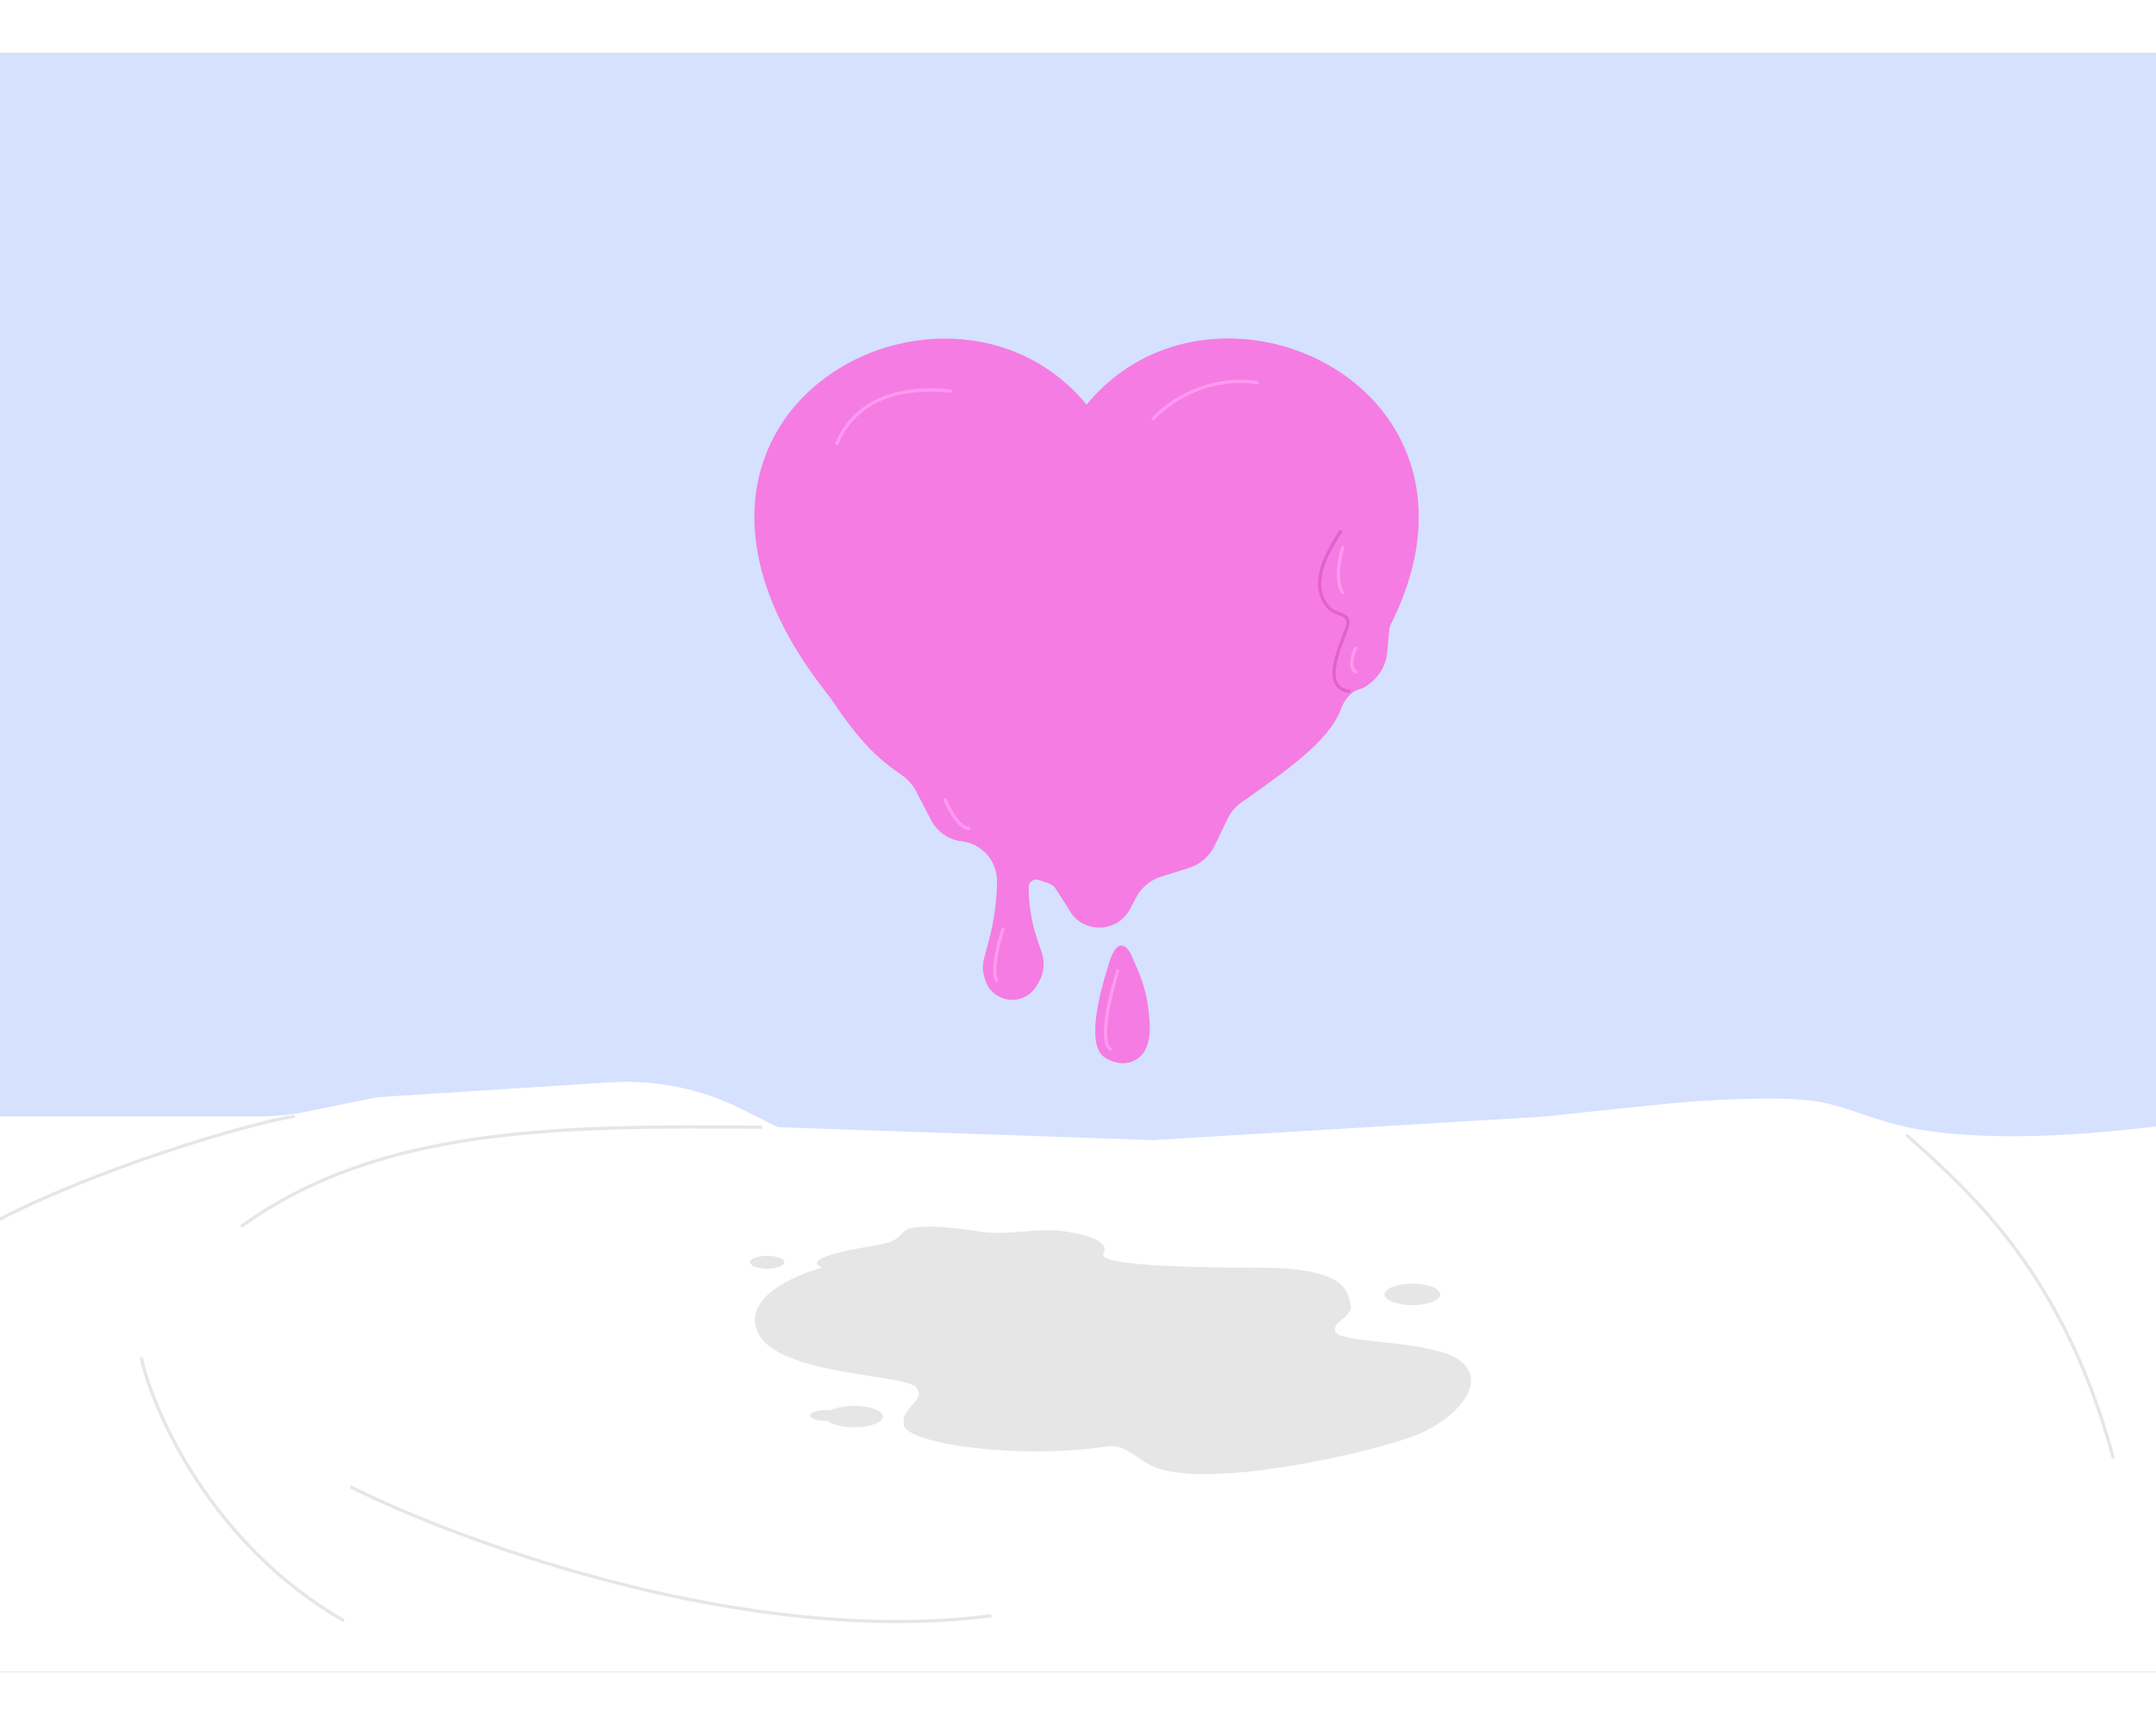
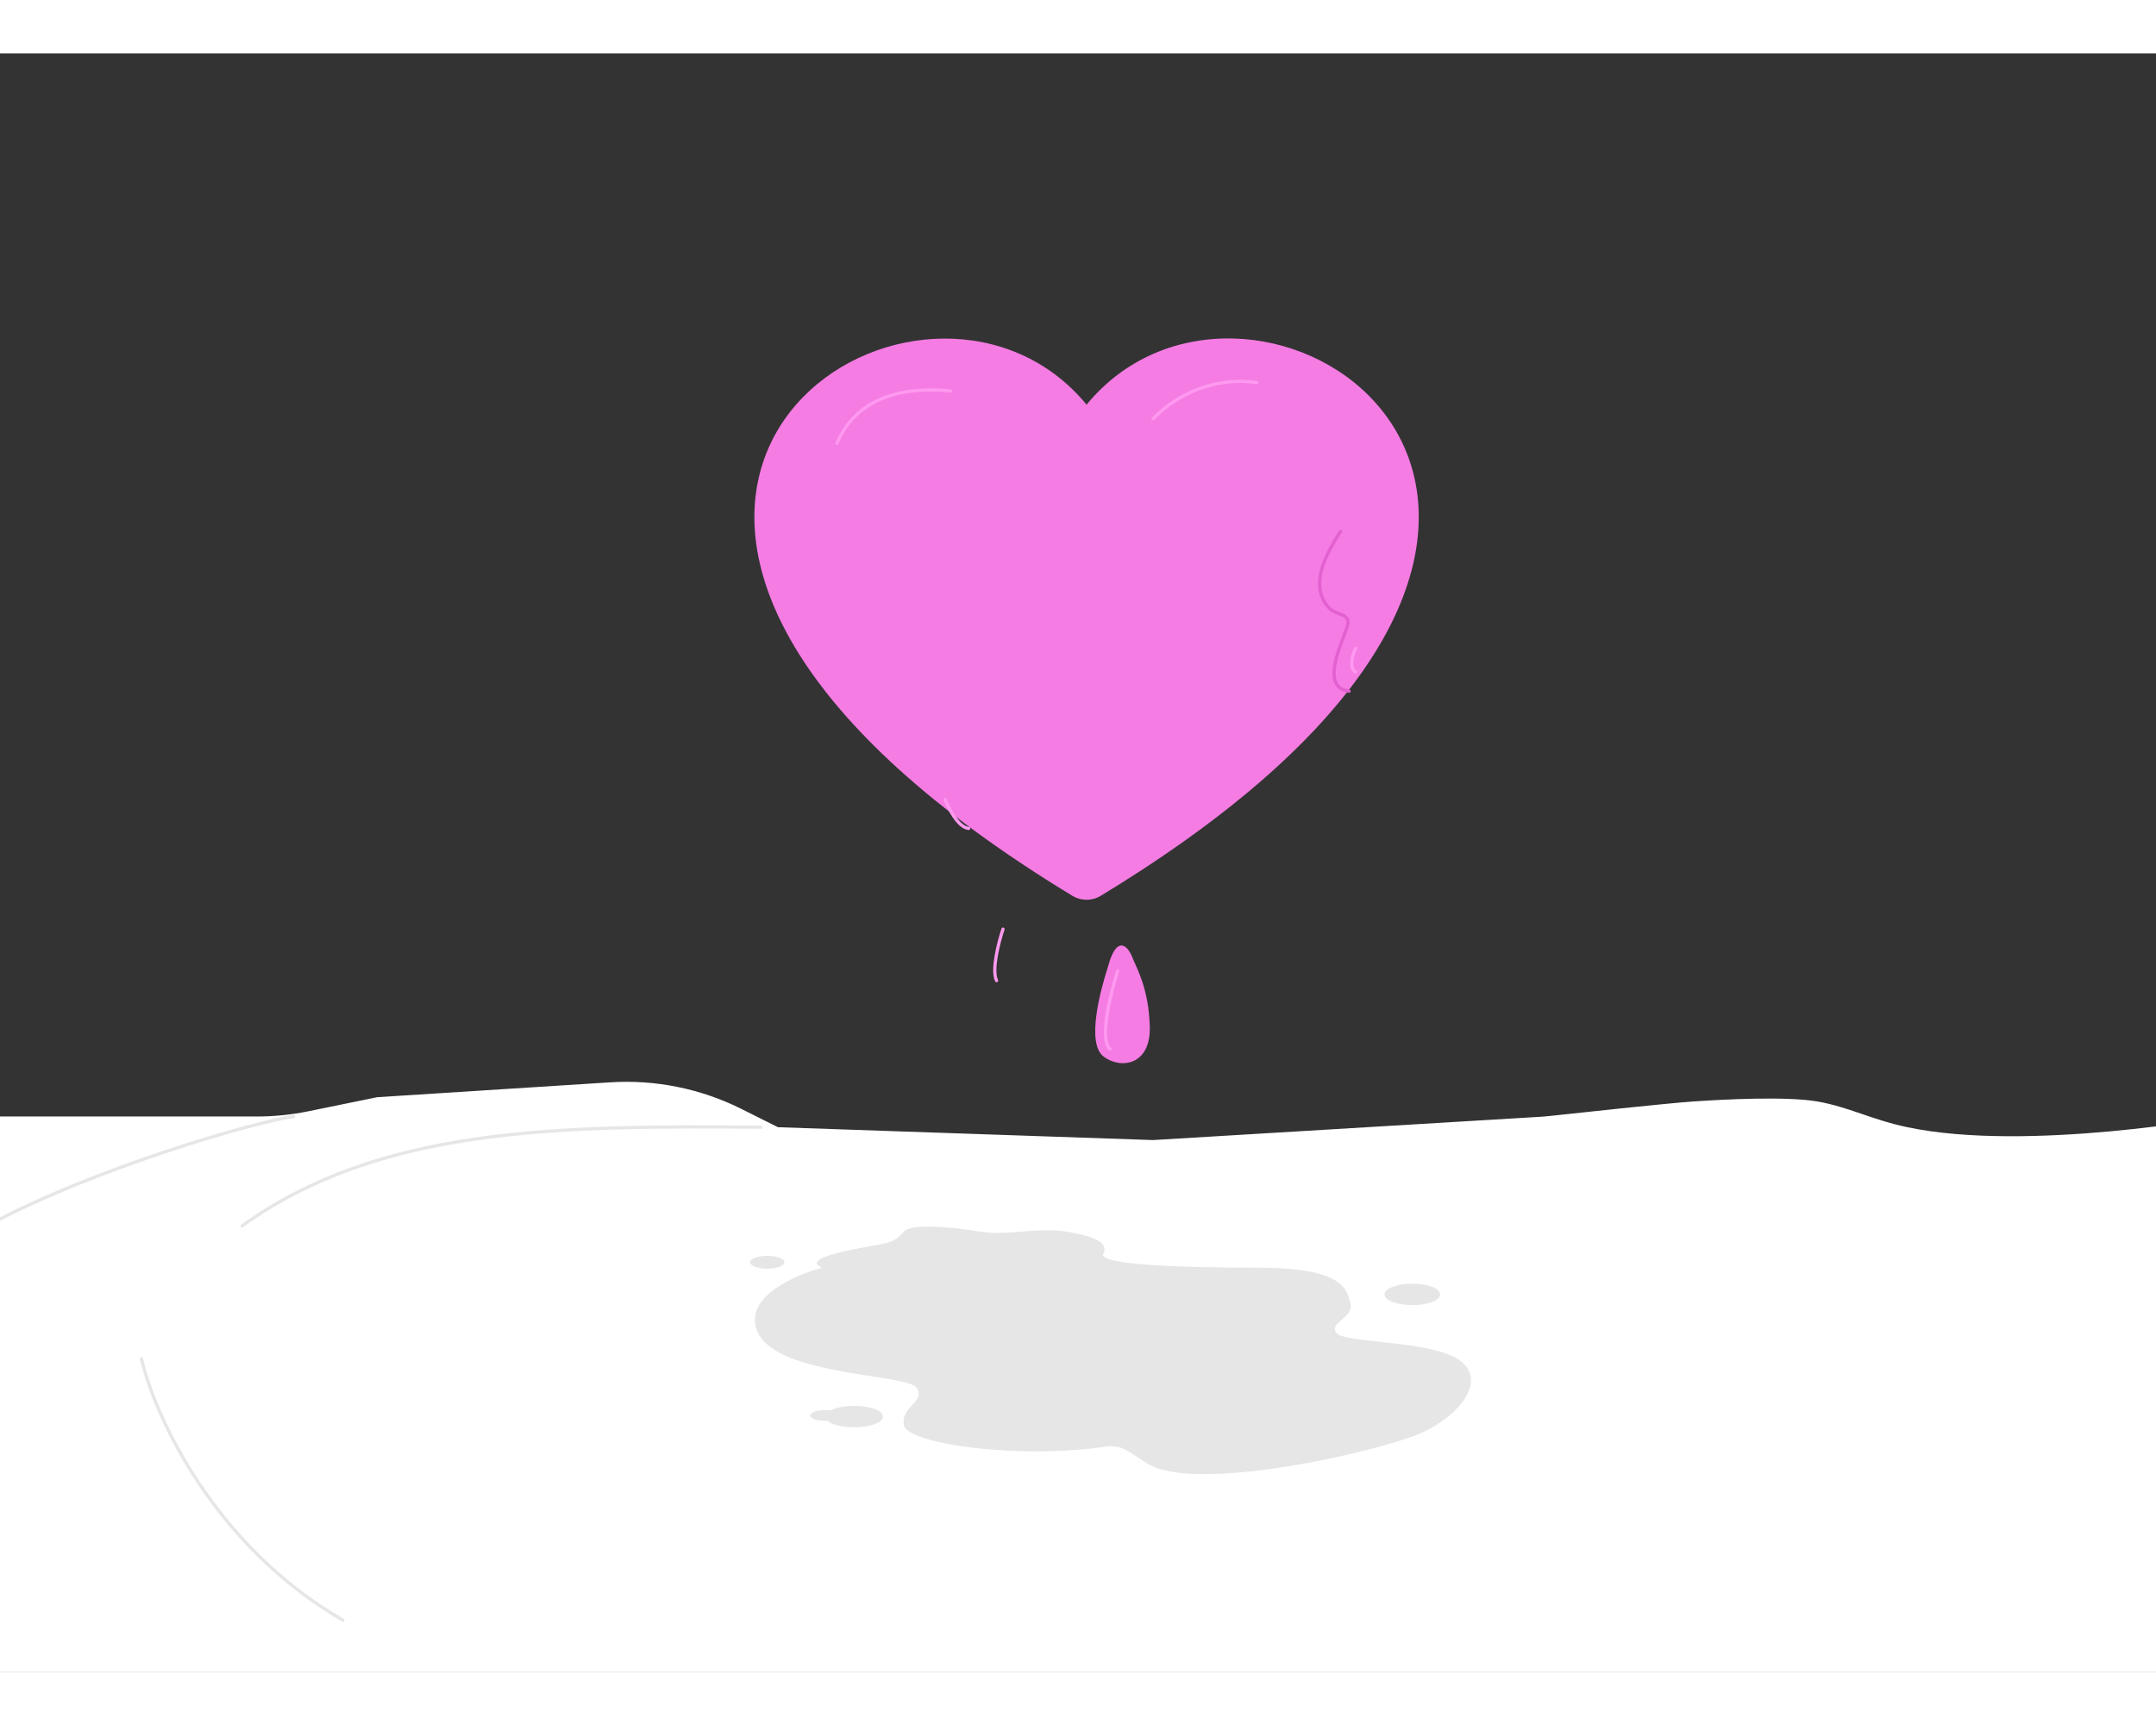
<svg xmlns="http://www.w3.org/2000/svg" fill="none" height="8" viewBox="0 0 1006 755" width="10">
  <rect x="0" y="0" width="1006" height="755" fill="#333333" stroke="none" />
  <g clip-path="url(#clip0_160_224)">
-     <rect fill="#D5E1FF" height="755" transform="matrix(-1 0 0 1 1006 0)" width="1006" />
    <path d="M0 496H119.853C127.93 496 135.987 495.184 143.901 493.566L176 487L284.668 480.064C305.844 478.712 326.999 482.999 345.978 492.489L363 501L538 507L718.028 496.179C720.009 496.06 721.957 495.895 723.93 495.679C735.438 494.422 777.524 489.86 790 489C804.5 488 833.5 486.5 848 489C862.5 491.5 873.307 497.489 890 501C946.211 512.821 1037 496 1037 496V766H0V496Z" fill="white" />
    <path d="M507 163.89C436.079 77.808 254.399 184.073 419 333.657C440.121 352.851 466.943 372.758 500.432 393.064C504.469 395.511 509.532 395.51 513.569 393.063C540.534 376.713 563.176 360.62 582 344.949C768.753 189.479 579.695 75.516 507 163.89Z" fill="#F57CE3" />
-     <path d="M413.499 146.091C447.471 133.537 480.505 146.292 500.329 161.7C503.424 164.106 507.167 165.591 511.087 165.591C515.787 165.591 520.186 163.447 523.633 160.251C532.055 152.441 544.073 145.046 554.499 143.091C573.5 139.529 613.499 144.092 636.499 165.591C659.499 187.091 652.499 228.592 650.999 241.592C650.049 249.829 648.408 267.186 647.27 279.596C646.772 285.026 644.092 290.018 639.834 293.424L638.152 294.769C637.062 295.641 635.802 296.275 634.452 296.63C630.06 297.786 627.158 301.863 625.59 306.125C620.066 321.141 599.212 335.359 579.189 349.524C576.437 351.471 574.235 354.094 572.776 357.133L566.774 369.638C564.367 374.651 559.982 378.437 554.671 380.085L541.879 384.055C536.833 385.621 532.611 389.12 530.136 393.789L527.203 399.322C526.406 400.826 525.376 402.194 524.152 403.376C516.51 410.751 503.951 408.864 498.815 399.569L498.5 399L492.796 390.036C491.957 388.718 490.697 387.721 489.22 387.207L484.722 385.643C482.412 384.839 479.999 386.554 479.999 389C479.999 397.338 481.369 405.619 484.053 413.513L486.085 419.492C487.621 424.008 487.154 428.965 484.802 433.116L483.789 434.904C481.447 439.037 477.063 441.592 472.313 441.592C466.488 441.592 461.353 437.771 459.679 432.192L459.244 430.741C458.43 428.029 458.389 425.143 459.126 422.408L461.361 414.106C463.777 405.131 465.077 395.802 465.226 386.509C465.38 376.965 458.281 368.749 448.801 367.643C442.672 366.928 437.298 363.218 434.457 357.74L427.477 344.278C425.854 341.148 423.415 338.531 420.5 336.548C406.616 327.103 397.061 316.877 377.5 285C350.5 241 358.017 205.523 360.999 193.592C364.5 179.592 367.499 163.091 413.499 146.091Z" fill="#F57CE3" />
    <path d="M515 468.092C506.763 461.914 513.333 437.425 517 426.092C520.855 411.592 526 415.592 528.5 422.092C530.304 426.782 536 436.092 536.5 454.092C537 472.092 523 474.092 515 468.092Z" fill="#F57CE3" />
    <path d="M625.499 223.092C615.999 237.592 612 249.592 620 258.592C623.151 262.137 629 261.092 629 265.592C629 270.092 614 295.592 629.5 297.592" stroke="#E260D0" stroke-linecap="round" stroke-width="1.5" />
    <path d="M468 408.592C466 414.592 462.6 427.792 465 432.592" stroke="#FF99F0" stroke-linecap="round" stroke-width="1.5" />
    <path d="M521.5 428.092C518.167 438.592 512.8 460.592 518 464.592" stroke="#FF99F0" stroke-linecap="round" stroke-width="1.5" />
    <path d="M632.5 277.592C631.167 280.425 629.3 286.592 632.5 288.592" stroke="#FF99F0" stroke-linecap="round" stroke-width="1.5" />
-     <path d="M626.499 230.592C624.999 235.425 622.899 246.392 626.499 251.592" stroke="#FF99F0" stroke-linecap="round" stroke-width="1.5" />
    <path d="M390.5 182C394.5 172.5 406 153.908 443.5 157.5" stroke="#FF99F0" stroke-linecap="round" stroke-width="1.5" />
    <path d="M538 170.5C549.5 158.5 567.7 150.792 586.5 153.592" stroke="#FF99F0" stroke-linecap="round" stroke-width="1.5" />
    <path d="M441 348.092C442.667 352.425 447.2 361.192 452 361.592" stroke="#FF99F0" stroke-linecap="round" stroke-width="1.5" />
    <path d="M353.735 597.02C345.899 580.914 370.421 569.995 383.661 566.549C371.691 561.652 405.426 556.755 410.867 555.667C416.308 554.578 418.484 553.49 421.749 549.681C425.014 545.873 444.058 547.505 457.117 549.682C470.176 551.858 483.779 547.505 497.381 549.681C510.984 551.858 517.514 555.123 514.793 560.02C512.073 564.917 546.896 566.549 587.161 566.549C627.426 566.549 628.514 576.887 630.146 583.417C631.779 589.946 619.808 592.123 623.617 597.02C627.426 601.917 667.146 600.284 680.749 609.534C694.352 618.784 681.293 635.652 662.793 643.814C644.293 651.976 558.323 672.108 535.47 657.961C525.755 651.947 524.587 649.799 517.514 649.799C475.617 656.329 423.381 648.711 421.749 640.005C420.117 631.299 432.087 629.123 427.734 622.593C423.381 616.064 363.529 617.152 353.735 597.02Z" fill="#E6E6E6" />
    <path d="M-6 547C44 520 119.4 498.4 137 496" stroke="#E6E6E6" stroke-linecap="round" stroke-width="1.5" />
    <path d="M113 547C177 501 259.8 500.2 355 501" stroke="#E6E6E6" stroke-linecap="round" stroke-width="1.5" />
-     <path d="M890 505C920.667 532.333 963 570 986 655" stroke="#E6E6E6" stroke-linecap="round" stroke-width="1.5" />
-     <path d="M164 669C216 695 348.4 743.4 462 729" stroke="#E6E6E6" stroke-linecap="round" stroke-width="1.5" />
    <path d="M66 609C72 635 99.2 695.8 160 731" stroke="#E6E6E6" stroke-linecap="round" stroke-width="1.5" />
    <ellipse cx="659" cy="579" fill="#E6E6E6" rx="13" ry="5" />
    <ellipse cx="358" cy="564" fill="#E6E6E6" rx="8" ry="3" />
    <ellipse cx="398.5" cy="636" fill="#E6E6E6" rx="13.5" ry="5" />
    <ellipse cx="385" cy="635.5" fill="#E6E6E6" rx="7" ry="2.5" />
  </g>
  <defs>
    <clipPath id="clip0_160_224">
      <rect fill="white" height="755" transform="matrix(-1 0 0 1 1006 0)" width="1006" />
    </clipPath>
  </defs>
</svg>